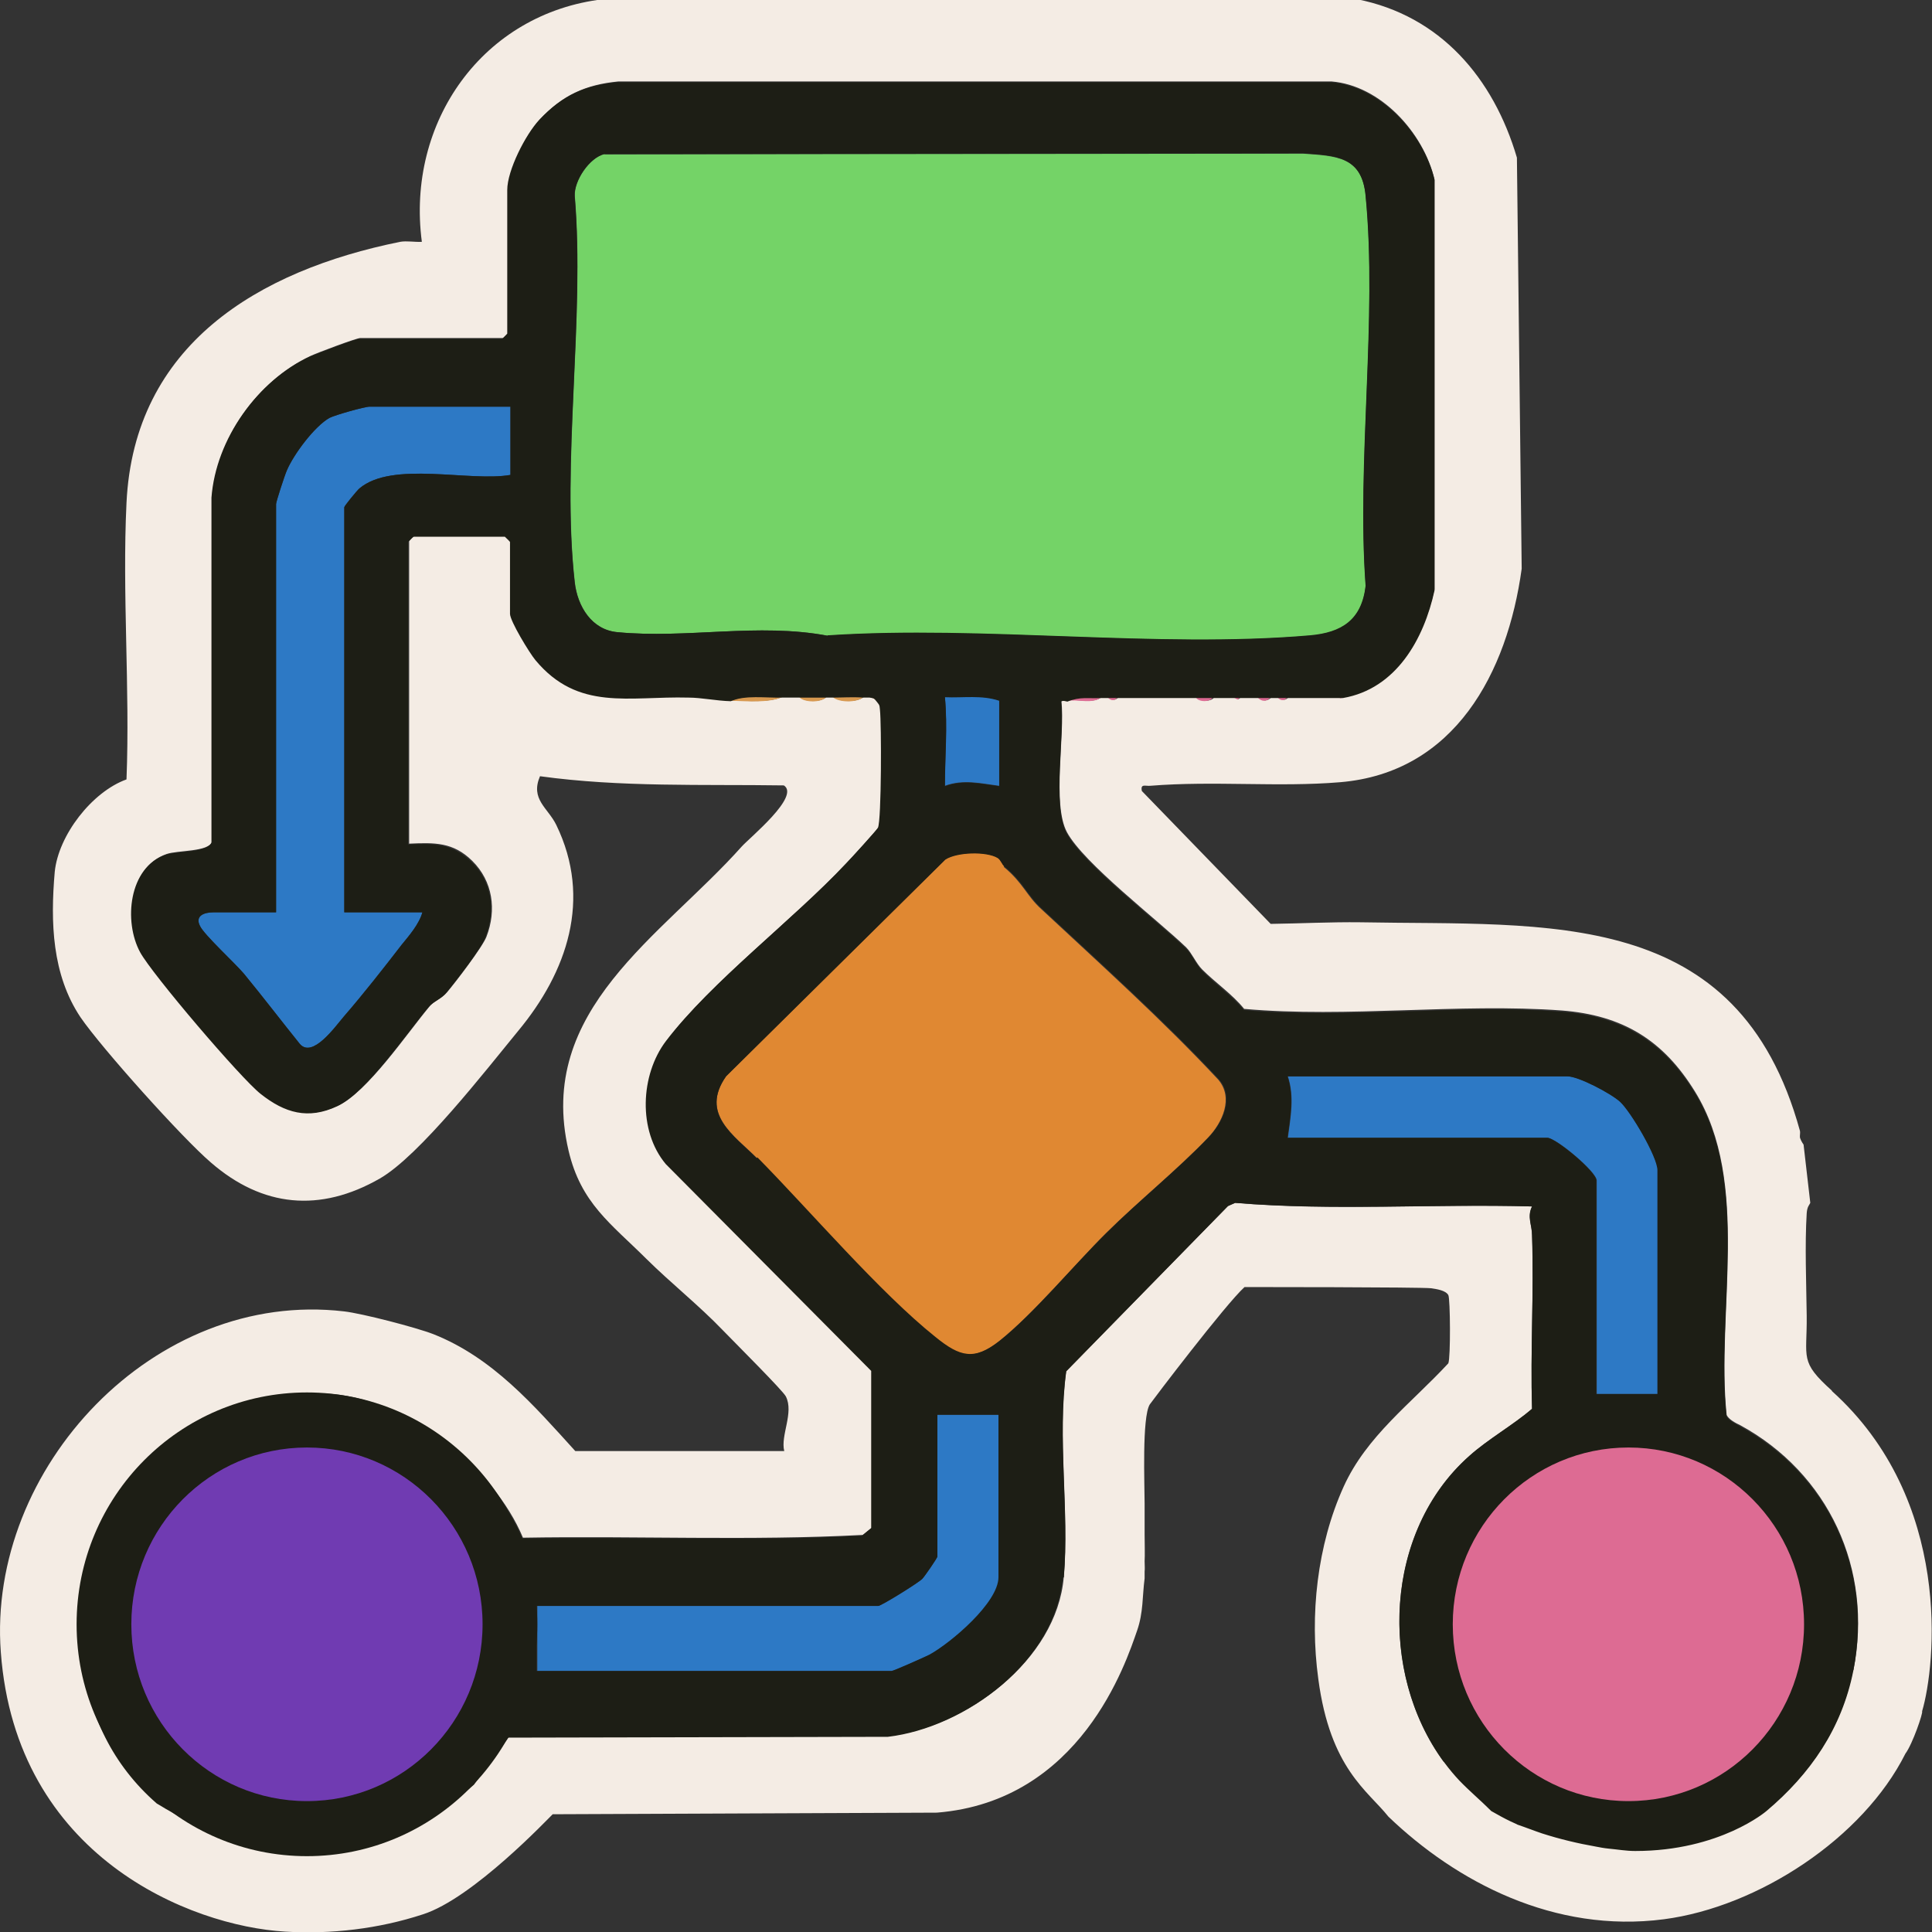
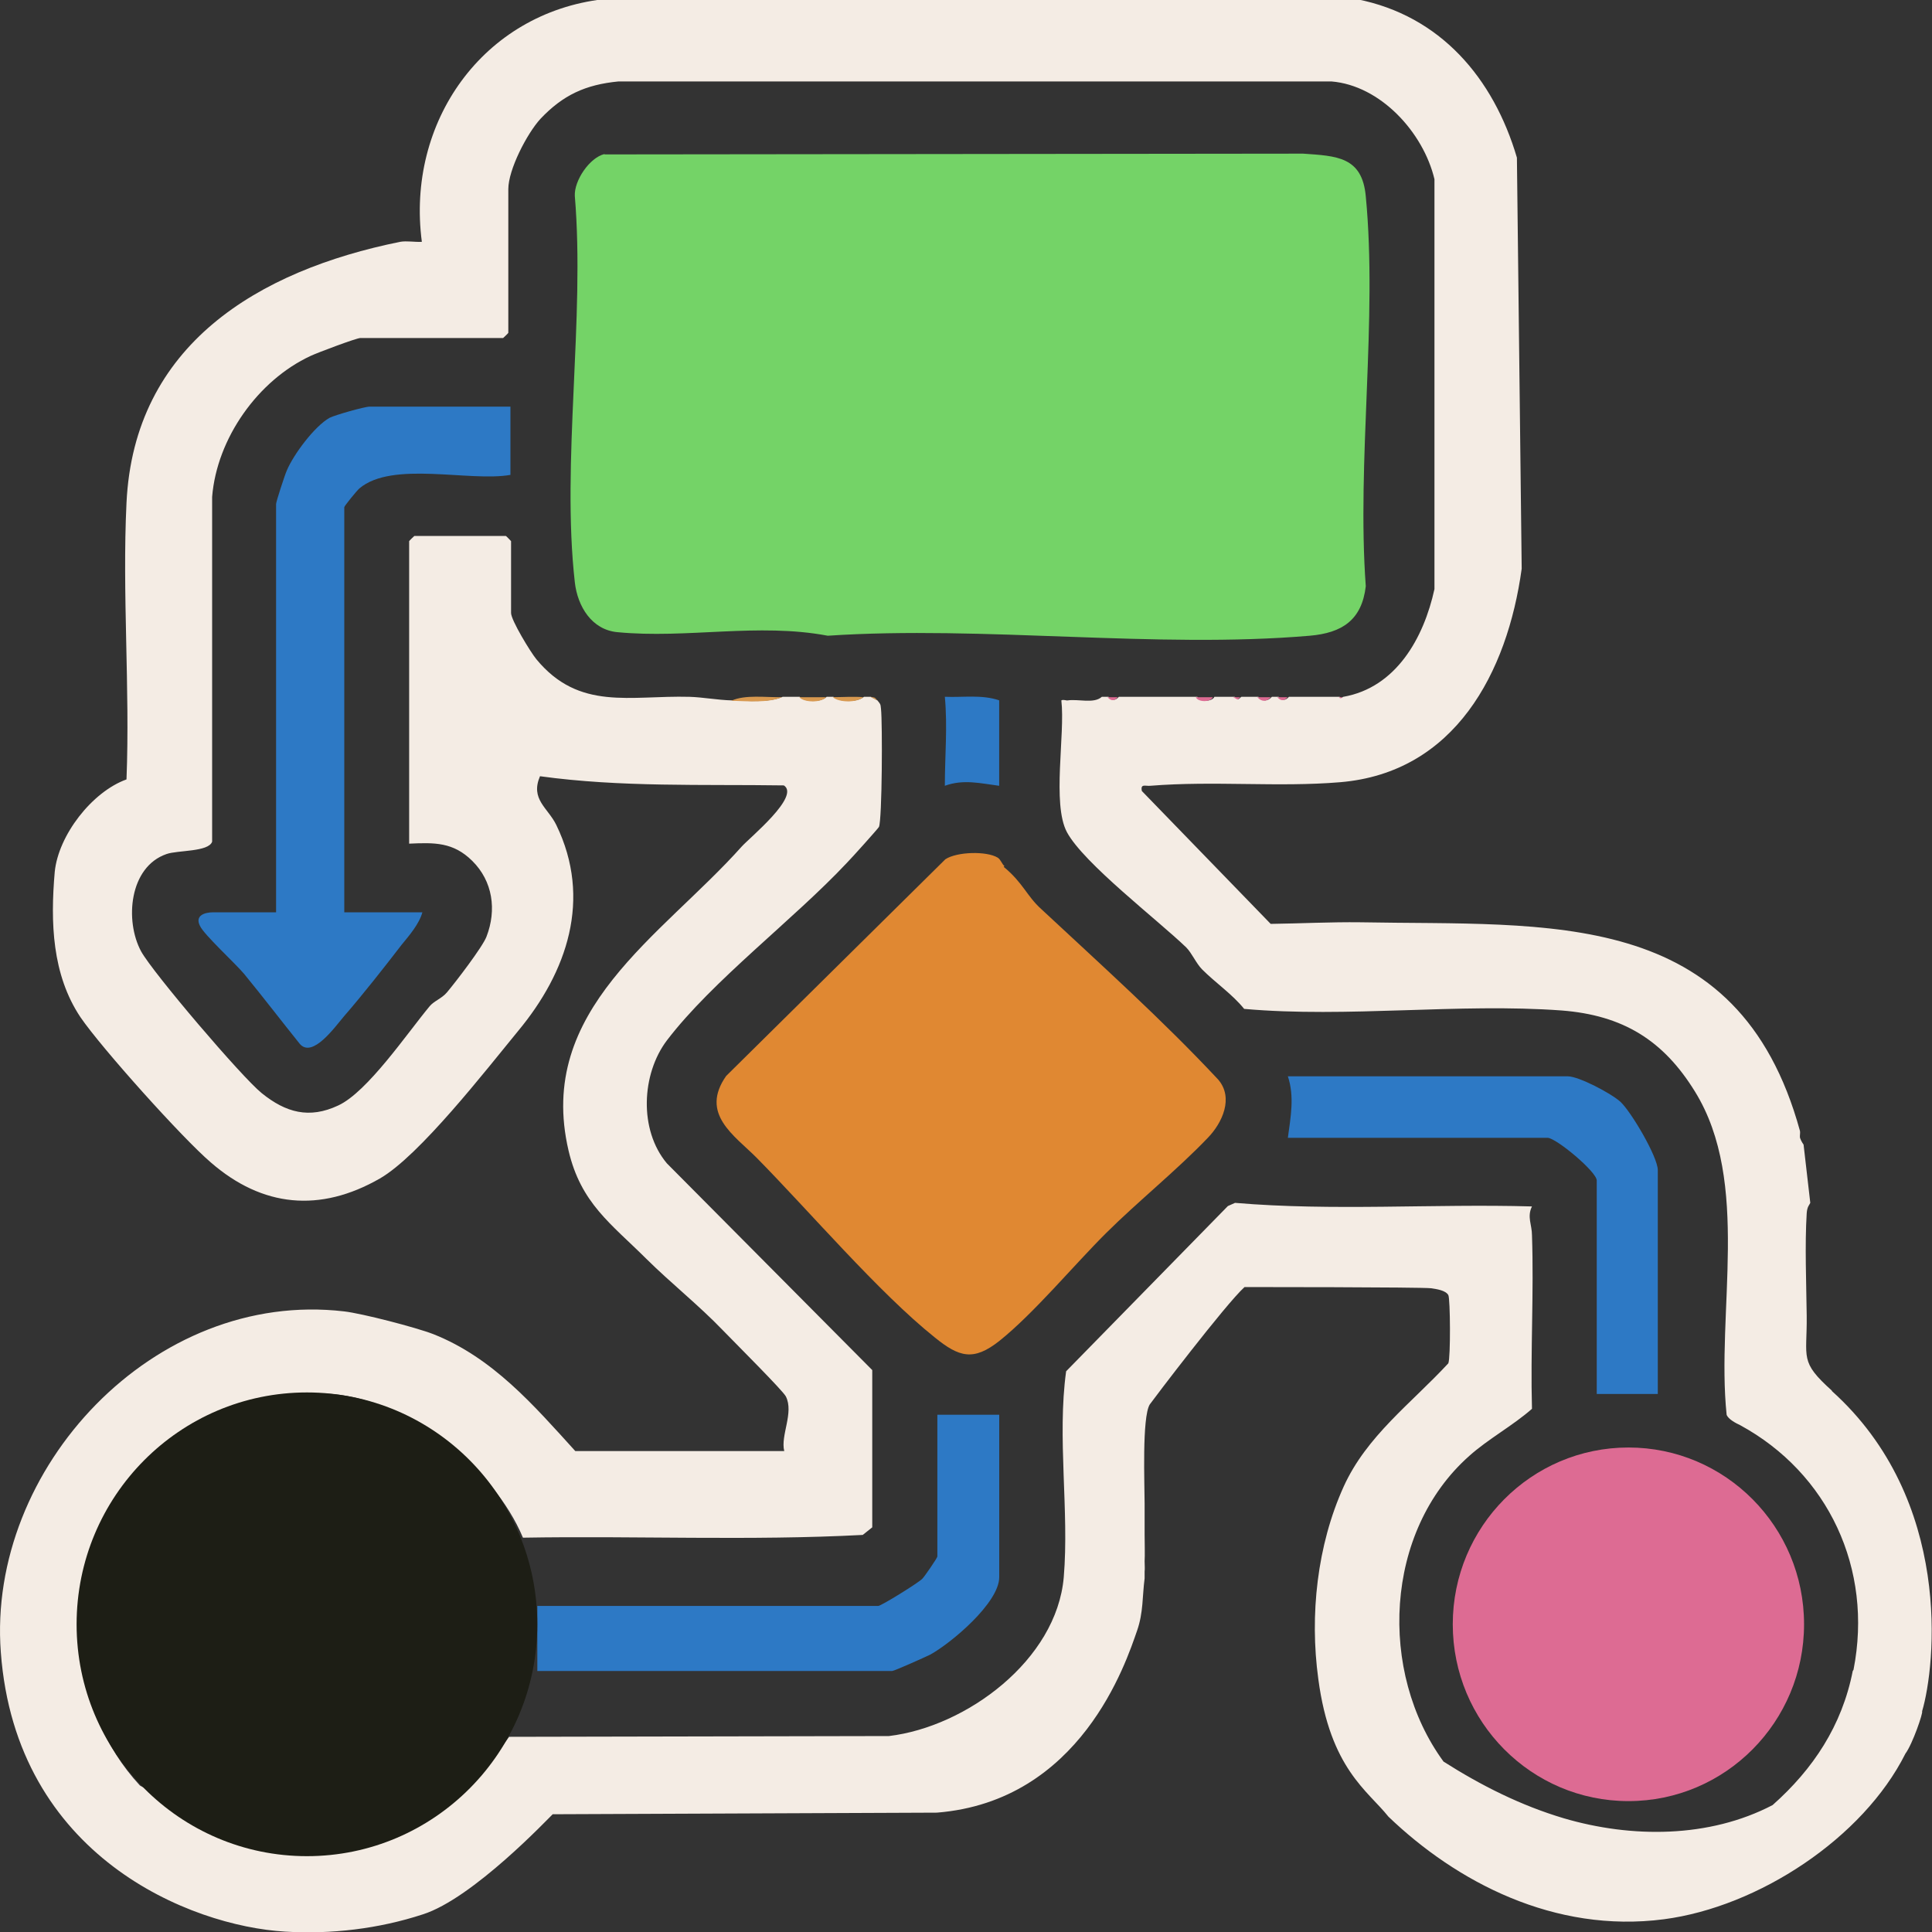
<svg xmlns="http://www.w3.org/2000/svg" width="40" height="40" viewBox="0 0 40 40" fill="none">
  <rect x="0" y="0" width="40" height="40" fill="#333333" stroke="none" />
  <g clip-path="url(#clip0_511_2777)">
    <path d="M37.932 28.796C37.25 28.184 37.415 28.126 37.406 27.242C37.398 26.581 37.365 25.763 37.406 25.119C37.415 24.978 37.464 24.945 37.48 24.904L37.341 23.698C37.341 23.698 37.291 23.631 37.267 23.557C37.259 23.516 37.275 23.458 37.267 23.417C35.986 18.748 32.054 19.169 28.172 19.095C27.548 19.087 26.924 19.12 26.308 19.128L23.641 16.377C23.608 16.22 23.715 16.278 23.813 16.269C25.135 16.162 26.465 16.302 27.745 16.195C30.117 15.997 31.209 13.931 31.505 11.774L31.406 3.264C30.922 1.619 29.822 0.322 28.09 -0.017H12.494C9.998 0.273 8.406 2.528 8.734 5.007C8.586 5.015 8.422 4.982 8.283 5.007C5.344 5.602 2.775 7.139 2.619 10.411C2.528 12.287 2.693 14.245 2.619 16.137C1.905 16.393 1.207 17.294 1.133 18.054C1.043 19.095 1.076 20.178 1.667 21.062C2.102 21.698 3.776 23.565 4.367 24.069C5.434 24.995 6.625 25.11 7.864 24.4C8.685 23.929 10.064 22.152 10.729 21.343C11.738 20.128 12.264 18.616 11.517 17.079C11.344 16.724 10.975 16.55 11.18 16.071C12.855 16.302 14.546 16.236 16.229 16.261C16.573 16.484 15.531 17.335 15.358 17.525C13.7 19.384 11.09 20.905 11.771 23.821C12.026 24.912 12.65 25.334 13.38 26.061C13.889 26.565 14.472 27.027 14.964 27.54C15.293 27.878 16.204 28.787 16.27 28.911C16.442 29.25 16.155 29.721 16.237 30.043H11.911C11.049 29.093 10.203 28.11 8.972 27.622C8.611 27.482 7.495 27.193 7.125 27.151C3.193 26.689 -0.271 30.399 0.017 34.208C0.329 38.438 3.94 39.876 5.902 39.992C6.854 40.05 7.839 39.934 8.751 39.636C9.793 39.306 11.361 37.637 11.443 37.562L19.397 37.529C22.377 37.29 23.312 34.423 23.542 33.761C23.674 33.382 23.649 33.051 23.698 32.679C23.698 32.63 23.698 32.58 23.698 32.539C23.706 32.473 23.698 32.398 23.698 32.324C23.706 32.241 23.698 31.836 23.698 31.762C23.698 31.622 23.698 31.481 23.698 31.341C23.698 31.266 23.698 31.2 23.698 31.126C23.698 30.746 23.641 29.341 23.805 29.077C23.862 28.994 25.373 27.003 25.767 26.647C25.767 26.647 29.419 26.647 29.633 26.672C29.74 26.689 29.928 26.713 29.986 26.813C30.027 26.887 30.035 28.11 29.986 28.226C29.214 29.06 28.295 29.729 27.819 30.779C27.269 31.993 27.113 33.439 27.294 34.761C27.54 36.62 28.32 37.075 28.746 37.612C30.15 38.959 32.178 40.033 34.451 39.736C36.405 39.479 38.572 38.058 39.45 36.306C39.598 36.108 39.82 35.455 39.795 35.431C40.074 34.489 40.444 31.06 37.923 28.796H37.932ZM38.359 34.596C38.137 35.728 37.538 36.629 36.7 37.372C35.387 38.058 33.778 38.058 32.375 37.645C31.488 37.381 30.667 36.968 29.887 36.472C28.533 34.621 28.656 31.704 30.421 30.142C30.807 29.795 31.324 29.515 31.718 29.168C31.685 27.969 31.759 26.763 31.718 25.573C31.718 25.358 31.611 25.193 31.718 24.978C29.674 24.92 27.605 25.077 25.57 24.904L25.422 24.97L22.073 28.391C21.884 29.762 22.139 31.283 22.024 32.654C21.876 34.373 20.004 35.753 18.404 35.943L10.54 35.959L9.949 36.777C9.465 37.034 8.98 37.298 8.463 37.48C7.675 37.761 6.871 37.876 6.034 37.852C4.934 37.819 3.85 37.513 2.898 36.968C1.412 35.364 1.33 32.944 2.57 31.035C3.431 29.713 5.295 28.73 6.879 28.862C8.463 28.994 10.22 30.382 10.827 31.836C13.167 31.795 15.531 31.902 17.862 31.779L18.059 31.622V28.366L13.807 24.086C13.224 23.392 13.282 22.235 13.807 21.541C14.751 20.302 16.434 19.037 17.534 17.864C17.632 17.765 18.174 17.162 18.198 17.12C18.264 16.963 18.272 14.964 18.24 14.675C18.231 14.567 18.223 14.575 18.166 14.501L18.026 14.427C17.985 14.427 17.928 14.427 17.887 14.427C17.755 14.542 17.386 14.542 17.255 14.427C17.205 14.427 17.164 14.427 17.115 14.427C17.008 14.542 16.663 14.542 16.557 14.427C16.508 14.427 16.466 14.427 16.417 14.427H16.343C16.294 14.427 16.253 14.427 16.204 14.427C15.916 14.551 15.473 14.509 15.153 14.501C14.849 14.493 14.554 14.435 14.275 14.427C13.044 14.394 11.993 14.724 11.106 13.65C10.983 13.501 10.581 12.84 10.581 12.691V11.204C10.581 11.204 10.482 11.097 10.474 11.097H8.578C8.578 11.097 8.471 11.196 8.471 11.204V17.467C8.997 17.443 9.383 17.434 9.777 17.823C10.203 18.244 10.286 18.839 10.072 19.393C9.99 19.607 9.432 20.335 9.251 20.549C9.145 20.673 8.989 20.723 8.898 20.83C8.43 21.392 7.61 22.607 7.002 22.888C6.403 23.169 5.919 23.037 5.418 22.632C5.007 22.301 3.169 20.145 2.922 19.698C2.578 19.062 2.676 17.947 3.448 17.682C3.678 17.6 4.318 17.641 4.392 17.426V10.287C4.49 9.072 5.344 7.874 6.428 7.37C6.567 7.304 7.38 6.998 7.462 6.998H10.417C10.417 6.998 10.524 6.899 10.524 6.891V3.916C10.524 3.512 10.909 2.768 11.188 2.462C11.656 1.966 12.124 1.752 12.806 1.686H27.564C28.582 1.768 29.469 2.743 29.699 3.71V12.196C29.477 13.212 28.902 14.237 27.811 14.427C27.794 14.427 27.778 14.476 27.737 14.427H26.686C26.612 14.509 26.547 14.509 26.473 14.427H26.333C26.243 14.526 26.144 14.526 26.054 14.427H25.701L25.644 14.476L25.561 14.427C25.422 14.427 25.282 14.427 25.143 14.427C25.094 14.534 24.839 14.534 24.79 14.427C24.716 14.427 24.65 14.427 24.576 14.427H24.503C24.248 14.427 23.985 14.427 23.731 14.427H23.657C23.493 14.427 23.329 14.427 23.165 14.427C23.091 14.509 23.025 14.509 22.951 14.427C22.902 14.427 22.861 14.427 22.812 14.427C22.648 14.575 22.327 14.468 22.106 14.501C22.081 14.509 22.015 14.476 21.974 14.501C22.056 15.203 21.777 16.641 22.089 17.228C22.434 17.872 23.969 19.046 24.56 19.616C24.675 19.731 24.765 19.946 24.888 20.07C25.159 20.343 25.512 20.582 25.759 20.888C27.901 21.078 30.199 20.764 32.334 20.921C33.598 21.02 34.435 21.533 35.092 22.599C36.257 24.483 35.527 27.168 35.748 29.291C35.781 29.382 35.937 29.465 36.027 29.506C37.85 30.498 38.785 32.481 38.375 34.571L38.359 34.596Z" fill="#F4ECE4" />
    <path d="M20.78 17.947C21.182 18.277 21.256 18.55 21.56 18.823C22.791 19.971 24.063 21.112 25.221 22.351C25.549 22.731 25.303 23.252 25.007 23.557C24.367 24.227 23.554 24.879 22.898 25.532C22.241 26.185 21.404 27.193 20.69 27.763C20.156 28.184 19.86 28.102 19.352 27.689C18.194 26.763 16.758 25.078 15.666 23.971C15.206 23.508 14.484 23.062 15.034 22.277L19.573 17.79C19.811 17.633 20.427 17.616 20.657 17.757C20.722 17.798 20.747 17.897 20.796 17.93L20.78 17.947Z" fill="#E08832" />
    <path d="M20.688 29.291V32.654C20.688 33.183 19.695 34.017 19.26 34.257C19.161 34.306 18.513 34.596 18.472 34.596H11.125V33.249H18.184C18.242 33.249 19.005 32.778 19.095 32.687C19.137 32.646 19.407 32.257 19.407 32.224V29.291H20.672H20.688Z" fill="#2D79C5" />
    <path d="M34.323 28.861H33.059V24.441C33.059 24.259 32.213 23.557 32.041 23.557H26.664C26.721 23.127 26.804 22.706 26.664 22.284H32.459C32.689 22.284 33.362 22.64 33.551 22.813C33.773 23.02 34.323 23.953 34.323 24.226V28.861Z" fill="#2D79C5" />
    <path d="M16.191 14.434C15.904 14.558 15.461 14.517 15.141 14.508C15.428 14.376 15.863 14.442 16.191 14.434Z" fill="#D89950" />
-     <path d="M22.8 14.435C22.636 14.583 22.315 14.476 22.094 14.509C22.365 14.402 22.521 14.451 22.8 14.435Z" fill="#DD6B93" />
    <path d="M17.874 14.434C17.743 14.55 17.373 14.55 17.242 14.434C17.447 14.434 17.669 14.418 17.874 14.434Z" fill="#D89950" />
    <path d="M17.105 14.435C16.998 14.55 16.654 14.55 16.547 14.435C16.736 14.435 16.924 14.435 17.105 14.435Z" fill="#D89950" />
    <path d="M25.111 14.435C25.061 14.542 24.807 14.542 24.758 14.435C24.873 14.435 24.996 14.435 25.111 14.435Z" fill="#DD6B93" />
    <path d="M26.31 14.435C26.22 14.534 26.122 14.534 26.031 14.435H26.31Z" fill="#DD6B93" />
    <path d="M26.659 14.435C26.585 14.517 26.519 14.517 26.445 14.435H26.659Z" fill="#DD6B93" />
    <path d="M23.143 14.435C23.069 14.517 23.004 14.517 22.93 14.435C23.004 14.435 23.069 14.435 23.143 14.435Z" fill="#DD6B93" />
    <path d="M18.163 14.501L18.023 14.427C18.105 14.443 18.105 14.427 18.163 14.501Z" fill="#D89950" />
    <path d="M25.679 14.435L25.622 14.484L25.531 14.435H25.679Z" fill="#DD6B93" />
    <path d="M27.719 14.435H27.793C27.793 14.435 27.76 14.484 27.719 14.435Z" fill="#DD6B93" />
    <path d="M12.516 3.197L26.98 3.181C27.669 3.23 28.203 3.239 28.277 4.065C28.523 6.61 28.088 9.551 28.277 12.137C28.195 12.84 27.784 13.104 27.119 13.162C23.934 13.435 20.364 12.947 17.138 13.162C15.693 12.889 14.224 13.228 12.779 13.088C12.254 13.038 11.958 12.559 11.901 12.055C11.621 9.576 12.114 6.593 11.901 4.057C11.884 3.743 12.204 3.263 12.516 3.189V3.197Z" fill="#74D367" />
    <path d="M10.568 8.419V9.832C9.722 9.981 8.121 9.534 7.44 10.113C7.391 10.154 7.128 10.476 7.128 10.501V18.888H8.745C8.68 19.128 8.474 19.367 8.318 19.557C7.949 20.036 7.514 20.59 7.12 21.044C6.931 21.267 6.471 21.912 6.209 21.615C5.823 21.135 5.445 20.64 5.051 20.16C4.863 19.937 4.222 19.351 4.14 19.169C4.034 18.962 4.222 18.888 4.419 18.888H5.716V10.435C5.716 10.386 5.897 9.832 5.938 9.741C6.077 9.41 6.512 8.824 6.824 8.65C6.939 8.592 7.547 8.419 7.653 8.419H10.568Z" fill="#2D79C5" />
    <path d="M20.687 14.5V16.269C20.301 16.219 19.948 16.128 19.562 16.269C19.562 15.641 19.62 15.054 19.562 14.426C19.94 14.443 20.326 14.376 20.687 14.5Z" fill="#2D79C5" />
    <path d="M7.54 36.86C6.744 37.207 6.424 37.24 5.57 37C5.89 36.884 6.137 37.099 6.514 37.075C6.851 37.05 7.187 36.851 7.532 36.86H7.54Z" fill="#E3D8C1" />
    <path d="M36.848 34.736C36.601 35.472 36.462 35.852 35.797 36.29L36.355 35.678C36.232 35.108 36.355 35.414 36.577 35.199C36.766 35.017 36.552 34.745 36.856 34.736H36.848Z" fill="#E3D8C1" />
    <path d="M30.378 32.894C30.608 32.87 30.477 32.944 30.46 33.076C30.436 33.258 30.403 33.448 30.378 33.63L30.518 34.663C30.288 34.002 30.23 33.597 30.378 32.894Z" fill="#E3D8C1" />
    <path d="M37.057 33.183C37.074 33.34 36.992 33.58 37.131 33.679C37.131 33.803 37.065 33.852 37.057 33.894C36.942 33.406 36.967 32.894 36.844 32.406C37.032 32.58 37.016 32.935 37.057 33.183Z" fill="#E3D8C1" />
    <path d="M3.112 33.96C3.096 33.505 3.145 32.869 3.391 32.473C3.268 32.96 3.252 33.481 3.112 33.96Z" fill="#E3D8C1" />
    <path d="M34.951 30.49C34.467 30.316 33.539 30.184 33.055 30.275C33.662 30.159 34.425 30.101 34.951 30.49Z" fill="#E3D8C1" />
    <path d="M9.717 34.101C9.692 34.39 9.643 34.679 9.545 34.952C9.413 35.282 9.151 35.671 8.945 35.869L9.462 34.869C9.528 34.696 9.545 34.522 9.577 34.34C9.602 34.208 9.495 34.059 9.717 34.101Z" fill="#E3D8C1" />
    <path d="M3.398 35.158C3.316 34.992 3.103 34.67 3.259 34.522C3.316 34.695 3.497 35.05 3.398 35.158Z" fill="#E3D8C1" />
    <path d="M6.144 30.349C5.807 30.399 5.388 30.556 5.126 30.696C4.896 30.812 4.699 31.018 4.461 31.06C4.797 30.787 5.142 30.564 5.544 30.423C5.692 30.374 6.004 30.258 6.144 30.357V30.349Z" fill="#E3D8C1" />
    <path d="M37.127 33.671C36.996 33.571 37.069 33.332 37.053 33.175C37.078 33.34 37.135 33.431 37.127 33.671Z" fill="#DD6B93" />
    <path d="M3.74 35.868C3.609 35.72 3.338 35.464 3.461 35.307C3.559 35.488 3.765 35.645 3.74 35.868Z" fill="#E3D8C1" />
    <path d="M32.98 30.349C32.553 30.448 32.175 30.655 31.781 30.845C31.814 30.82 31.839 30.729 31.921 30.671C32.175 30.506 32.668 30.341 32.971 30.349H32.98Z" fill="#E3D8C1" />
    <path d="M36.847 32.332L36.141 31.274C36.444 31.564 36.732 31.919 36.847 32.332Z" fill="#E3D8C1" />
    <path d="M4.308 31.2C4.103 31.398 3.914 31.605 3.75 31.836C3.865 31.588 4.004 31.258 4.308 31.2Z" fill="#E3D8C1" />
    <path d="M31.15 31.415C31.15 31.539 30.92 31.779 30.797 31.77C30.887 31.589 31.027 31.539 31.15 31.415Z" fill="#E3D8C1" />
    <path d="M30.594 32.332C30.594 32.15 30.668 31.96 30.807 31.836C30.75 31.96 30.651 32.2 30.594 32.332Z" fill="#E3D8C1" />
-     <path d="M22.026 32.654C22.142 31.283 21.887 29.762 22.076 28.391L25.425 24.97L25.573 24.904C27.608 25.069 29.677 24.921 31.721 24.978C31.614 25.201 31.721 25.367 31.721 25.573C31.762 26.771 31.68 27.969 31.721 29.168C31.319 29.506 30.81 29.796 30.424 30.143C28.528 31.82 28.528 35.059 30.21 36.86C30.424 37.083 30.662 37.282 30.875 37.496C31.007 37.571 31.138 37.645 31.277 37.711C31.327 37.736 31.376 37.753 31.417 37.777C31.589 37.835 31.754 37.901 31.926 37.959C32.287 38.075 32.665 38.166 33.042 38.232C33.124 38.248 33.215 38.265 33.297 38.273C33.486 38.29 33.666 38.323 33.855 38.323C35.612 38.323 36.572 37.496 36.572 37.496C37.483 36.728 38.132 35.786 38.37 34.596C38.78 32.497 37.844 30.523 36.022 29.531C35.94 29.482 35.776 29.407 35.743 29.316C35.521 27.184 36.252 24.507 35.086 22.623C34.43 21.558 33.584 21.045 32.328 20.946C30.202 20.789 27.904 21.103 25.753 20.913C25.499 20.607 25.146 20.368 24.883 20.095C24.76 19.971 24.678 19.756 24.555 19.641C23.964 19.07 22.429 17.897 22.084 17.253C21.772 16.666 22.051 15.228 21.969 14.526C22.01 14.493 22.076 14.526 22.1 14.526C22.371 14.418 22.527 14.468 22.806 14.452C22.856 14.452 22.897 14.452 22.946 14.452C23.02 14.452 23.085 14.452 23.159 14.452C23.323 14.452 23.488 14.452 23.652 14.452C23.676 14.452 23.701 14.452 23.726 14.452C23.98 14.452 24.243 14.452 24.497 14.452C24.522 14.452 24.547 14.452 24.571 14.452C24.645 14.452 24.711 14.452 24.785 14.452C24.899 14.452 25.023 14.452 25.138 14.452C25.277 14.452 25.417 14.452 25.556 14.452H27.805C28.905 14.261 29.48 13.237 29.701 12.221V3.727C29.472 2.76 28.577 1.793 27.559 1.702H12.784C12.094 1.768 11.635 1.983 11.167 2.479C10.879 2.785 10.502 3.528 10.502 3.933V6.908C10.502 6.908 10.403 7.015 10.395 7.015H7.44C7.358 7.015 6.545 7.329 6.406 7.387C5.33 7.891 4.469 9.089 4.378 10.304V17.443C4.296 17.657 3.656 17.616 3.426 17.699C2.663 17.963 2.556 19.079 2.901 19.715C3.147 20.169 4.986 22.326 5.396 22.648C5.897 23.045 6.381 23.185 6.98 22.904C7.588 22.623 8.4 21.409 8.877 20.847C8.967 20.739 9.123 20.69 9.229 20.566C9.41 20.351 9.968 19.632 10.05 19.409C10.264 18.856 10.19 18.252 9.755 17.839C9.361 17.459 8.975 17.459 8.45 17.484V11.221C8.45 11.221 8.548 11.113 8.556 11.113H10.453C10.453 11.113 10.559 11.213 10.559 11.221V12.708C10.559 12.857 10.961 13.518 11.085 13.667C11.971 14.732 13.022 14.41 14.253 14.443C14.524 14.443 14.819 14.509 15.131 14.518C15.419 14.386 15.854 14.452 16.182 14.443C16.231 14.443 16.272 14.443 16.322 14.443C16.346 14.443 16.371 14.443 16.395 14.443C16.445 14.443 16.486 14.443 16.535 14.443C16.724 14.443 16.913 14.443 17.093 14.443C17.142 14.443 17.183 14.443 17.233 14.443C17.438 14.443 17.66 14.427 17.865 14.443C17.914 14.443 17.963 14.443 18.004 14.443C18.087 14.46 18.087 14.443 18.144 14.518C18.201 14.592 18.21 14.584 18.218 14.691C18.251 14.98 18.251 16.98 18.177 17.137C18.152 17.187 17.61 17.782 17.512 17.881C16.412 19.054 14.729 20.318 13.785 21.558C13.26 22.252 13.202 23.408 13.785 24.102L18.037 28.383V31.638L17.848 31.795C15.517 31.919 13.153 31.812 10.814 31.853C10.206 30.399 8.45 29.011 6.865 28.878C5.281 28.746 3.418 29.721 2.556 31.052C1.226 33.109 1.423 35.753 3.245 37.339C3.369 37.414 3.492 37.488 3.615 37.554C3.689 37.596 3.754 37.629 3.828 37.662C3.935 37.662 4.157 37.786 4.247 37.819C4.411 37.868 4.583 37.91 4.748 37.951C4.822 37.967 4.895 37.984 4.969 37.992C5.01 37.992 5.076 38.009 5.092 38.009C5.191 38.017 5.281 38.025 5.38 38.025C5.683 38.042 5.995 38.042 6.299 38.025C6.611 38.009 6.915 37.976 7.227 37.943H7.243C7.317 37.926 7.399 37.918 7.473 37.91C7.629 37.885 7.785 37.86 7.941 37.827C8.491 37.728 9.139 37.513 9.139 37.513L9.812 36.951L10.518 35.976L18.382 35.959C19.983 35.77 21.854 34.39 22.002 32.671L22.026 32.654ZM34.955 30.49C35.39 30.647 35.817 30.952 36.153 31.266C36.457 31.555 36.744 31.911 36.859 32.324C36.859 32.349 36.859 32.373 36.859 32.398C37.048 32.572 37.032 32.927 37.073 33.175C37.097 33.34 37.155 33.431 37.147 33.671C37.147 33.795 37.081 33.844 37.073 33.886C37.015 34.249 36.982 34.381 36.859 34.737C36.613 35.472 36.474 35.852 35.809 36.29C35.497 36.497 34.889 36.893 34.561 36.976C32.829 37.43 31.097 36.29 30.539 34.662C30.309 34.001 30.252 33.596 30.399 32.894C30.448 32.671 30.53 32.531 30.613 32.332C30.613 32.15 30.686 31.96 30.826 31.836C30.834 31.82 30.818 31.787 30.826 31.762C30.916 31.58 31.056 31.531 31.179 31.407C31.343 31.25 31.573 31.018 31.811 30.845C31.844 30.82 31.869 30.729 31.951 30.671C32.205 30.506 32.698 30.341 33.001 30.349C33.018 30.349 33.042 30.283 33.075 30.275C33.683 30.159 34.446 30.101 34.971 30.49H34.955ZM26.656 22.285H32.451C32.681 22.285 33.354 22.64 33.543 22.814C33.765 23.02 34.315 23.954 34.315 24.226V28.862H33.05V24.441C33.05 24.259 32.205 23.557 32.033 23.557H26.656C26.714 23.128 26.796 22.706 26.656 22.285ZM10.568 9.833C9.722 9.981 8.121 9.535 7.44 10.114C7.391 10.155 7.128 10.477 7.128 10.502V18.889H8.745C8.68 19.128 8.474 19.368 8.318 19.558C7.949 20.037 7.514 20.591 7.12 21.045C6.931 21.268 6.471 21.913 6.209 21.615C5.823 21.136 5.445 20.64 5.051 20.161C4.863 19.938 4.222 19.351 4.14 19.17C4.034 18.963 4.222 18.889 4.419 18.889H5.716V10.436C5.716 10.386 5.897 9.833 5.938 9.742C6.077 9.411 6.512 8.825 6.824 8.651C6.939 8.593 7.547 8.42 7.653 8.42H10.568V9.833ZM9.722 34.1C9.697 34.39 9.648 34.679 9.55 34.952C9.418 35.282 9.156 35.67 8.95 35.869C8.491 36.331 8.138 36.604 7.547 36.86C6.751 37.207 6.43 37.24 5.577 37.001C4.854 36.802 4.247 36.431 3.746 35.869C3.615 35.72 3.344 35.464 3.467 35.307C3.443 35.257 3.418 35.216 3.393 35.166C3.311 35.001 3.098 34.679 3.254 34.53C3.18 34.282 3.122 34.324 3.114 33.968C3.098 33.514 3.147 32.877 3.393 32.481C3.484 32.142 3.541 32.126 3.746 31.845C3.861 31.597 4.001 31.266 4.304 31.208C4.354 31.167 4.37 31.126 4.444 31.068C4.78 30.795 5.125 30.572 5.527 30.432C5.675 30.382 5.987 30.267 6.127 30.366C6.225 30.349 6.603 30.291 6.652 30.291C6.693 30.291 6.685 30.424 6.742 30.432C7.366 30.589 7.629 30.357 8.277 30.861C9.41 31.737 9.829 32.654 9.722 34.117V34.1ZM17.134 13.163C15.69 12.89 14.22 13.229 12.776 13.088C12.25 13.039 11.955 12.559 11.897 12.055C11.618 9.577 12.111 6.594 11.897 4.057C11.881 3.743 12.201 3.264 12.513 3.189L26.976 3.173C27.666 3.223 28.199 3.231 28.273 4.057C28.52 6.602 28.084 9.543 28.273 12.13C28.191 12.832 27.781 13.097 27.116 13.154C23.931 13.427 20.36 12.94 17.134 13.154V13.163ZM19.564 14.435C19.942 14.452 20.327 14.386 20.689 14.509V16.278C20.303 16.228 19.95 16.137 19.564 16.278C19.564 15.65 19.622 15.063 19.564 14.435ZM15.665 23.979C15.205 23.516 14.483 23.07 15.033 22.285L19.572 17.798C19.81 17.641 20.426 17.625 20.656 17.765C20.721 17.806 20.746 17.905 20.795 17.939C21.198 18.269 21.271 18.542 21.575 18.814C22.806 19.963 24.079 21.103 25.236 22.343C25.564 22.723 25.318 23.243 25.023 23.549C24.382 24.218 23.57 24.871 22.913 25.524C22.232 26.193 21.419 27.184 20.705 27.755C20.171 28.176 19.876 28.093 19.367 27.68C18.21 26.755 16.773 25.069 15.681 23.962L15.665 23.979ZM11.126 33.249H18.185C18.242 33.249 19.006 32.778 19.096 32.688C19.137 32.646 19.408 32.258 19.408 32.225V29.291H20.672V32.654C20.672 33.183 19.679 34.018 19.244 34.257C19.145 34.307 18.497 34.596 18.456 34.596H11.109V33.249H11.126Z" fill="#1D1E15" />
    <path d="M6.355 38.43C8.989 38.43 11.124 36.281 11.124 33.63C11.124 30.978 8.989 28.829 6.355 28.829C3.721 28.829 1.586 30.978 1.586 33.63C1.586 36.281 3.721 38.43 6.355 38.43Z" fill="#1D1E15" />
-     <path d="M6.355 37.29C8.363 37.29 9.991 35.651 9.991 33.629C9.991 31.608 8.363 29.969 6.355 29.969C4.347 29.969 2.719 31.608 2.719 33.629C2.719 35.651 4.347 37.29 6.355 37.29Z" fill="#703BB2" />
    <path d="M33.715 37.29C35.723 37.29 37.351 35.651 37.351 33.629C37.351 31.608 35.723 29.969 33.715 29.969C31.706 29.969 30.078 31.608 30.078 33.629C30.078 35.651 31.706 37.29 33.715 37.29Z" fill="#DD6B93" />
  </g>
  <defs>
    <clipPath id="clip0_511_2777">
      <rect width="40" height="40" fill="white" />
    </clipPath>
  </defs>
</svg>